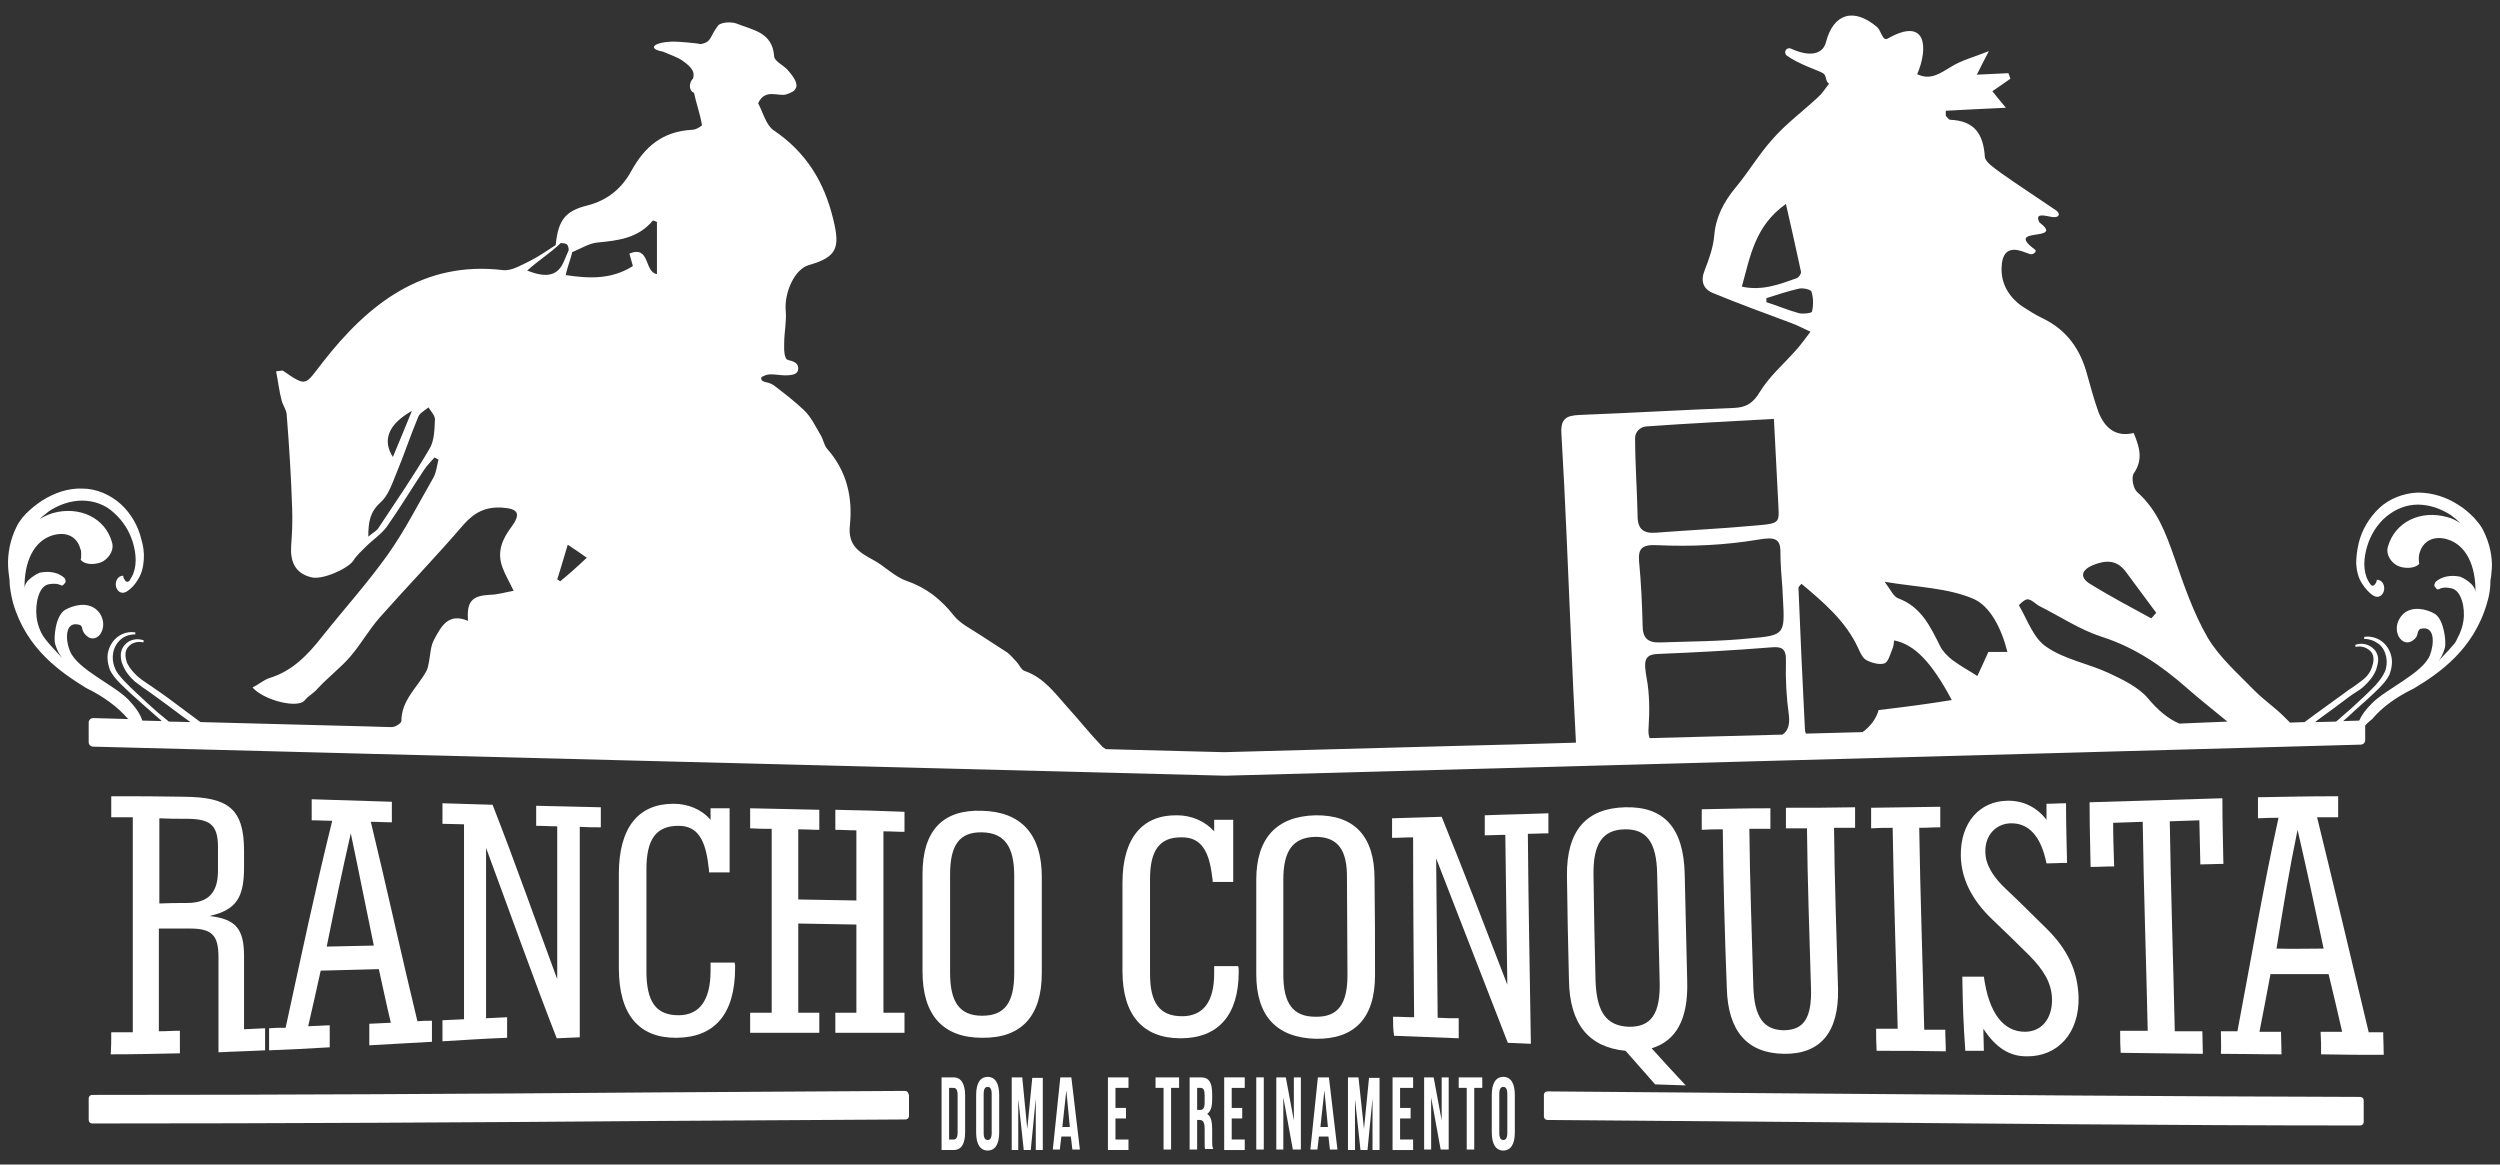
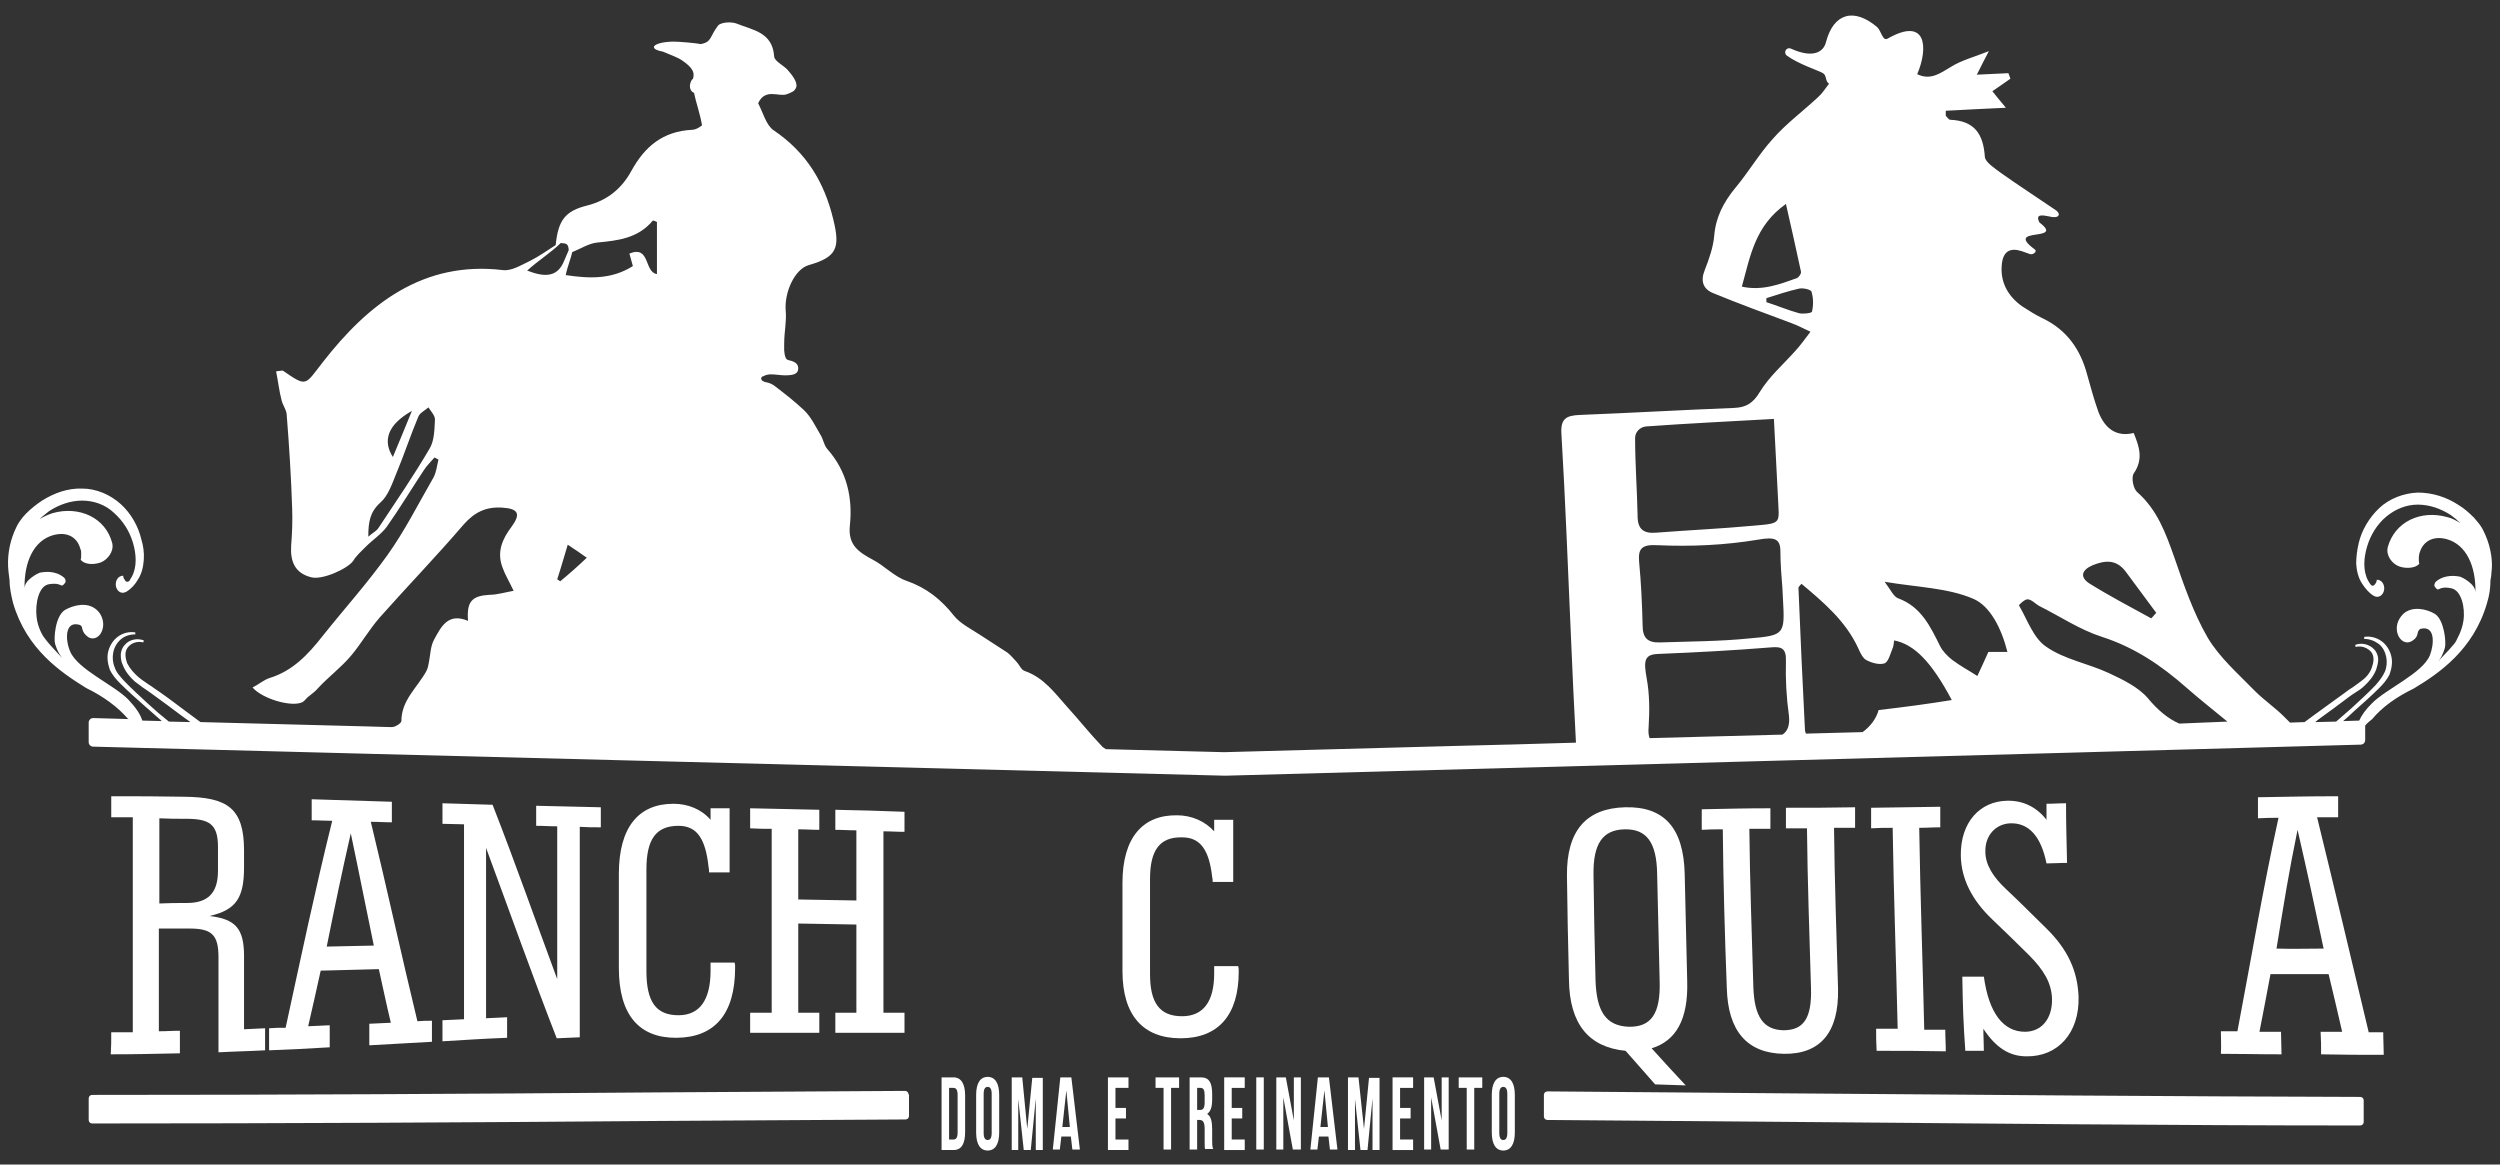
<svg xmlns="http://www.w3.org/2000/svg" version="1.1" id="Layer_1" x="0px" y="0px" viewBox="0 0 498.9 232.4" style="enable-background:new 0 0 498.9 232.4;" xml:space="preserve">
  <rect x="0" y="0" width="498.9" height="232.4" fill="#333333" stroke="none" />
  <style type="text/css">
	.st0{fill:#FFFFFF;}
</style>
  <g>
    <g>
      <g>
        <g>
          <path class="st0" d="M22.2,206c1.7,0,2.6,0,4.3,0c0-14.3,0-28.6,0-42.9c-1.7,0-2.6,0-4.3,0c0-1.7,0-2.6,0-4.2      c5.9,0,8.8,0,14.6,0.1c8.5,0.1,11.9,2.2,11.9,10.7c0,1.3,0,2,0,3.4c0,6.1-1.6,8.5-6.9,9.7c5.2,0.6,6.9,2.5,6.9,8c0,6,0,9,0,14.6      c1.7-0.1,2.5-0.1,4.2-0.2c0,1.8,0,2.7,0,4.4c-3.7,0.2-5.6,0.2-9.3,0.4c0-7.1,0-11.1,0-19c0-4.5-1.4-5.7-5.8-5.7      c-2.5,0-3.7,0-6.1,0c0,8.4,0,12.7,0,20.5c1.7,0,2.5-0.1,4.2-0.1c0,1.8,0,2.7,0,4.5c-5.5,0.1-8.3,0.2-13.8,0.2      C22.2,208.8,22.2,207.9,22.2,206z M37.3,180.2c4.2,0,6.2-2,6.2-6.4c0-2,0-2.9,0-4.8c0-4.5-1.7-5.6-6.3-5.6c-2.2,0-3.3,0-5.4-0.1      c0,6.3,0,9.8,0,17C34,180.2,35.1,180.2,37.3,180.2z" />
          <path class="st0" d="M53.7,205.2c1.3-0.1,2-0.1,3.3-0.1c3-13.8,5.9-27.6,9.3-41.3c-1.6,0-2.4-0.1-4.1-0.1c0-1.7,0-2.5,0-4.2      c6.4,0.2,9.6,0.3,16,0.5c0,1.6,0,2.4,0,4.1c-1.7,0-2.5-0.1-4.2-0.1c3.2,13.2,6.1,26.6,9.3,39.8c1.2-0.1,1.7-0.1,2.9-0.1      c0,1.7,0,2.6,0,4.2c-5,0.3-7.5,0.4-12.5,0.7c0-1.7,0-2.6,0-4.3c1.7-0.1,2.6-0.1,4.3-0.2c-1-4.1-1.4-6.3-2.4-10.7      c-4.6,0.1-6.9,0.2-11.6,0.3c-1,4.5-1.5,6.8-2.5,11.1c1.7-0.1,2.6-0.1,4.3-0.2c0,1.8,0,2.7,0,4.4c-4.9,0.3-7.3,0.4-12.1,0.6      C53.7,207.9,53.7,207,53.7,205.2z M74.6,188.7c-1.9-9.1-2.8-13.9-4.6-22.4c-1.9,8.4-2.9,13.2-4.8,22.6      C68.9,188.8,70.8,188.8,74.6,188.7z" />
          <path class="st0" d="M88.3,203.6c1.7-0.1,2.6-0.1,4.3-0.2c0-13,0-25.9,0-38.9c-1.7,0-2.6-0.1-4.3-0.1c0-1.7,0-2.5,0-4.1      c4,0.1,6,0.2,10,0.3c4.5,11.5,8.6,23.2,12.9,34.8c0-10.2,0-20.3,0-30.5c-1.7,0-2.5-0.1-4.2-0.1c0-1.6,0-2.4,0-4      c5.2,0.1,7.7,0.2,12.9,0.3c0,1.6,0,2.4,0,4c-1.7,0-2.5,0-4.2-0.1c0,14,0,28,0,42c-1.9,0.1-2.8,0.1-4.6,0.2      c-4.9-12.6-9.4-25.3-14.1-38c0,11.3,0,22.7,0,34c1.7-0.1,2.5-0.1,4.2-0.2c0,1.7,0,2.5,0,4.1c-5.2,0.2-7.7,0.4-12.9,0.7      C88.3,206.2,88.3,205.3,88.3,203.6z" />
          <path class="st0" d="M146.7,193.1c0,9.3-4.1,13.9-11.6,14s-11.6-4.5-11.6-13.9c0-7.5,0-11.4,0-18.8c0-9.4,4-14,10.9-14      c2.9,0,5.6,1.1,7.4,3.2c0-0.9,0-1.4,0-2.3c1.5,0,2.3,0,3.8,0c0,5,0,7.6,0,12.8c-1.7,0-2.5,0-4.1,0c0-0.4,0-0.6-0.1-1.1      c-0.6-5.6-2.3-8.2-6-8.2c-4.5,0-6.4,2.7-6.4,8.7c0,8,0,12.2,0,20.3c0,6.1,1.9,8.8,6.4,8.8c4.2,0,6.4-3,6.4-8.9c0-0.6,0-1,0-1.6      c1.9,0,2.9,0,4.8,0C146.7,192.4,146.7,192.6,146.7,193.1z" />
          <path class="st0" d="M163.5,161.6c0,1.6,0,2.4,0,4c-1.7,0-2.5-0.1-4.2-0.1c0,5.5,0,8.3,0,14c4.6,0.1,6.9,0.1,11.6,0.2      c0-5.6,0-8.5,0-14c-1.7,0-2.5-0.1-4.2-0.1c0-1.6,0-2.4,0-4c5.5,0.1,8.3,0.2,13.8,0.4c0,1.6,0,2.4,0,4c-1.7,0-2.5-0.1-4.2-0.1      c0,12.1,0,24.1,0,36.2c1.7,0,2.5,0,4.2,0c0,1.6,0,2.4,0,4c-5.5,0-8.3,0-13.8,0c0-1.6,0-2.4,0-4c1.7,0,2.5,0,4.2,0      c0-7,0-10.6,0-17.6c-4.6-0.1-6.9-0.1-11.6-0.2c0,7.1,0,10.7,0,17.8c1.7,0,2.5,0,4.2,0c0,1.6,0,2.4,0,4c-5.5,0-8.3,0-13.8,0      c0-1.6,0-2.4,0-4c1.7,0,2.6,0,4.3,0c0-12.2,0-24.4,0-36.7c-1.7,0-2.6,0-4.3-0.1c0-1.6,0-2.4,0-4      C155.3,161.4,158,161.5,163.5,161.6z" />
-           <path class="st0" d="M207.9,194.2c0,8.6-4.1,13-11.9,12.9c-7.8,0-11.9-4.5-11.9-13.2c0-7.8,0-11.8,0-19.5      c0-8.7,4.1-12.9,11.9-12.6c7.8,0.2,11.9,4.7,11.9,13.2C207.9,182.6,207.9,186.5,207.9,194.2z M196,166.1      c-4.5-0.1-6.4,2.5-6.4,8.4c0,7.8,0,11.7,0,19.6c0,5.9,1.9,8.6,6.4,8.6c4.5,0,6.4-2.6,6.4-8.5c0-7.8,0-11.7,0-19.4      C202.4,169,200.5,166.2,196,166.1z" />
          <path class="st0" d="M247.2,193.9c0,8.7-4.1,13.3-11.6,13.3c-7.5,0-11.6-4.6-11.6-13.4c0-7,0-10.6,0-17.6c0-9,4-13.6,10.9-13.5      c2.9,0,5.6,1.2,7.4,3.2c0-0.9,0-1.4,0-2.3c1.5,0,2.3,0,3.8,0c0,5,0,7.4,0,12.4c-1.7,0-2.5,0-4.1,0c0-0.4,0-0.6-0.1-1      c-0.6-5.3-2.3-7.9-6-7.9c-4.5-0.1-6.4,2.6-6.4,8.3c0,7.6,0,11.4,0,19c0,5.7,1.9,8.4,6.4,8.4c4.2,0,6.4-2.9,6.4-8.5      c0-0.6,0-0.9,0-1.5c1.9,0,2.9,0,4.8,0C247.2,193.2,247.2,193.5,247.2,193.9z" />
-           <path class="st0" d="M274.4,194.6c0,8.6-4.1,12.8-11.8,12.7c-7.8-0.2-11.9-4.5-11.9-12.9c0-7.5,0-11.3,0-18.8      c0-8.4,4.1-12.7,11.8-12.9c7.7-0.1,11.8,4.1,11.8,12.6C274.4,183,274.4,186.9,274.4,194.6z M262.5,167c-4.5,0.1-6.4,2.8-6.4,8.5      c0,7.6,0,11.4,0,19c0,5.7,1.9,8.4,6.4,8.4c4.5,0.1,6.4-2.5,6.4-8.3c0-7.7-0.1-11.6-0.1-19.2C268.9,169.6,267,167,262.5,167z" />
-           <path class="st0" d="M278,202.9c1.7,0,2.5,0.1,4.2,0.1c-0.1-12-0.2-24-0.2-35.9c-1.7,0-2.5,0.1-4.2,0.1c0-1.6,0-2.4,0-3.9      c4-0.1,5.9-0.2,9.9-0.3c4.5,11.1,8.8,22.3,13.1,33.5c-0.1-10-0.3-20-0.4-29.9c-1.7,0-2.5,0.1-4.1,0.1c0-1.6,0-2.4,0-4      c5.1-0.2,7.6-0.2,12.7-0.4c0,1.6,0,2.4,0,4c-1.7,0-2.5,0.1-4.1,0.1c0.1,14,0.4,27.9,0.6,41.9c-1.8-0.1-2.8-0.1-4.6-0.2      c-4.8-12.3-9.5-24.5-14.3-36.8c0.1,10.6,0.2,21.2,0.3,31.8c1.7,0.1,2.5,0.1,4.2,0.1c0,1.6,0,2.4,0,4c-5.2-0.2-7.7-0.3-12.9-0.5      C278,205.3,278,204.5,278,202.9z" />
          <path class="st0" d="M312.7,174.8c-0.1-9.1,3.9-13.5,11.6-13.7c7.7-0.2,11.7,4,11.9,13.4c0.2,8.4,0.3,12.9,0.5,21.4      c0.2,7.5-2.2,11.8-7.1,13.3c2.7,3,4.1,4.5,6.8,7.4c-2.5-0.1-3.7-0.1-6.1-0.2c-2.3-2.6-3.5-4-5.9-6.7      c-7.3-0.7-11.2-5.3-11.3-14.2C312.9,187.1,312.8,182.9,312.7,174.8z M325,204.9c4.5,0.1,6.4-2.6,6.2-9.1      c-0.2-8.6-0.3-13-0.5-21.4c-0.1-6.3-2.1-9-6.5-8.9c-4.4,0.1-6.3,2.9-6.2,9.1c0.1,8.2,0.2,12.6,0.4,21      C318.6,201.9,320.5,204.7,325,204.9z" />
          <path class="st0" d="M343.8,165.5c-1.7,0-2.5,0-4.2,0.1c0-1.7,0-2.5,0-4.1c5.5-0.1,8.2-0.2,13.7-0.2c0,1.6,0,2.4,0,4.1      c-1.7,0-2.5,0-4.2,0c0.1,10.5,0.5,21.1,0.8,31.6c0.2,5.9,2,8.5,6,8.6c4.1,0,5.7-2.5,5.5-8.5c-0.3-10.6-0.7-21.2-0.8-31.8      c-1.7,0-2.5,0-4.2,0c0-1.7,0-2.5,0-4.1c5.5,0,8.3,0,13.8-0.1c0,1.6,0,2.4,0,4.1c-1.7,0-2.5,0-4.2,0c0.1,10.7,0.5,21.4,0.8,32.1      c0.2,8.8-3.6,13.1-10.8,13c-7.3-0.1-11.2-4.5-11.4-13.2C344.2,186.7,343.9,176.1,343.8,165.5z" />
          <path class="st0" d="M374.4,205.3c1.7,0,2.6,0,4.3,0c-0.3-13.4-0.8-26.8-1-40.1c-1.7,0-2.6,0-4.3,0.1c0-1.7,0-2.5,0-4.1      c5.5-0.1,8.3-0.1,13.8-0.2c0,1.6,0,2.4,0,4.1c-1.7,0-2.5,0.1-4.2,0.1c0.2,13.4,0.7,26.8,1,40.3c1.7,0,2.5,0,4.2,0      c0,1.8,0.1,2.6,0.1,4.3c-5.5-0.1-8.3-0.1-13.8-0.1C374.4,207.9,374.4,207.1,374.4,205.3z" />
          <path class="st0" d="M391.6,194.9c1.7,0,2.6,0,4.3,0c1,7.3,3.9,11,8.2,11c3.3,0,5.5-2.6,5.4-6.6c-0.1-3.1-1.6-5.7-4.6-8.7      c-2.9-2.9-4.4-4.3-7.3-7.1c-4.1-3.9-6.2-8.1-6.3-12.7c-0.1-6.8,3.9-10.9,9.2-11c3.1-0.1,5.9,1.2,7.9,3.8c0-1.3,0-2,0-3.2      c1.6,0,2.3-0.1,3.9-0.1c0,4.4,0.1,6.9,0.2,11.9c-1.7,0-2.5,0.1-4.1,0.1c-1.1-5.5-3.6-8.1-7.2-8c-2.9,0.1-5.1,2.4-5,5.7      c0,2.5,1.5,5,4.2,7.5c3.2,3,4.7,4.6,7.9,7.7c4.3,4.2,6.3,8.5,6.5,13.7c0.2,7.2-4.1,12-10.4,11.9c-3.4,0-6.1-1.7-8.6-5.5      c0,1.8,0.1,2.7,0.1,4.4c-1.5,0-2.2,0-3.7,0C391.8,204.1,391.7,201,391.6,194.9z" />
-           <path class="st0" d="M423.1,205.7c2.2,0,3.3,0,5.5,0c-0.3-13.9-0.8-27.8-1-41.7c-2.4,0.1-3.5,0.1-5.9,0.2c0,3.3,0.1,5.1,0.2,8.7      c-1.9,0-2.8,0.1-4.7,0.1c-0.1-5.5-0.2-8.1-0.2-12.9c10.6-0.3,15.9-0.5,26.5-0.8c0,4.8,0.1,7.5,0.2,13.1c-1.9,0-2.8,0.1-4.6,0.1      c-0.1-3.6-0.1-5.4-0.2-8.8c-2.4,0.1-3.6,0.1-5.9,0.2c0.2,14,0.7,27.9,1,41.9c2.2,0,3.3,0,5.5,0c0,1.8,0.1,2.7,0.1,4.5      c-6.6-0.1-9.8-0.1-16.4-0.2C423.1,208.4,423.1,207.5,423.1,205.7z" />
          <path class="st0" d="M443.2,205.8c1.3,0,2,0,3.3,0c2.7-14.2,5.1-28.5,8.2-42.6c-1.6,0-2.4,0-4.1,0.1c0-1.7,0-2.6,0-4.2      c6.4-0.1,9.6-0.2,16-0.2c0,1.6,0,2.5,0,4.2c-1.7,0-2.5,0-4.2,0c3.5,14.3,6.9,28.6,10.3,42.9c1.2,0,1.7,0,2.9,0      c0,1.9,0.1,2.8,0.1,4.5c-5,0-7.5,0-12.5-0.1c0-1.8,0-2.7-0.1-4.5c1.7,0,2.6,0,4.3,0c-1-4.5-1.6-6.8-2.7-11.5      c-4.6,0-6.9,0-11.6,0c-0.9,4.7-1.3,7-2.2,11.5c1.7,0,2.6,0,4.3,0c0,1.8,0.1,2.7,0.1,4.5c-4.9,0-7.3-0.1-12.1-0.1      C443.3,208.6,443.2,207.7,443.2,205.8z M463.7,189.3c-2.1-9.9-3.2-15-5.2-23.7c-1.8,8.8-2.6,13.9-4.2,23.7      C458,189.4,459.9,189.3,463.7,189.3z" />
        </g>
      </g>
      <g>
        <path class="st0" d="M181.3,218.4c0-0.4-0.3-0.7-0.7-0.7c-16.7,0.1-33.3,0.2-49.6,0.3c-36.9,0.3-75.1,0.5-112.6,0.5     c-0.4,0-0.7,0.3-0.7,0.7l0,4.3c0,0.4,0.3,0.7,0.7,0.7c37.6,0,75.7-0.2,112.7-0.5c16.3-0.1,32.9-0.2,49.6-0.3     c0.4,0,0.7-0.3,0.7-0.7V218.4z" />
        <path class="st0" d="M358.1,218.2c-16.2-0.1-32.7-0.3-49.3-0.4c-0.4,0-0.7,0.3-0.7,0.7v4.3c0,0.4,0.3,0.7,0.7,0.7     c16.5,0.1,33,0.3,49.2,0.4c37,0.3,75.3,0.7,113,0.7c0.4,0,0.7-0.3,0.7-0.7l0-4.3c0-0.4-0.3-0.7-0.7-0.7     C433.5,218.8,395.2,218.5,358.1,218.2z" />
      </g>
      <g>
        <path class="st0" d="M187.9,215h2.4c1.5,0,2.3,1.3,2.3,3.6v7.3c0,2.3-0.7,3.6-2.3,3.6h-2.4V215z M189.4,217.1v10.3h0.9     c0.5,0,0.8-0.4,0.8-1.4v-7.5c0-1-0.3-1.4-0.8-1.4H189.4z" />
        <path class="st0" d="M194.8,218.5c0-2.3,0.8-3.6,2.3-3.6c1.5,0,2.3,1.3,2.3,3.6v7.5c0,2.3-0.8,3.6-2.3,3.6     c-1.5,0-2.3-1.3-2.3-3.6V218.5z M196.3,226.1c0,1,0.3,1.4,0.8,1.4c0.5,0,0.8-0.4,0.8-1.4v-7.8c0-1-0.3-1.4-0.8-1.4     c-0.5,0-0.8,0.4-0.8,1.4V226.1z" />
        <path class="st0" d="M205,225.3l1-10.2h2.1v14.4h-1.4v-10.3l-1,10.3h-1.4l-1.1-10.2v10.2h-1.3V215h2.1L205,225.3z" />
        <path class="st0" d="M215.5,229.4H214l-0.3-2.6h-1.9l-0.3,2.6h-1.4l1.5-14.4h2.2L215.5,229.4z M212,224.9h1.5l-0.7-7.3L212,224.9     z" />
        <path class="st0" d="M222.6,221.1h2.1v2.1h-2.1v4.2h2.6v2.1h-4.1V215h4.1v2.1h-2.6V221.1z" />
        <path class="st0" d="M230.6,215h4.7v2.1h-1.6v12.3h-1.5v-12.3h-1.6V215z" />
        <path class="st0" d="M240.5,229.4c-0.1-0.4-0.1-0.6-0.1-1.8v-2.3c0-1.3-0.3-1.8-1-1.8h-0.5v5.9h-1.5V215h2.3     c1.6,0,2.2,1.1,2.2,3.3v1.1c0,1.5-0.3,2.4-1,2.9c0.8,0.5,1,1.6,1,3.1v2.2c0,0.7,0,1.2,0.2,1.7H240.5z M238.9,217.1v4.4h0.6     c0.6,0,0.9-0.4,0.9-1.5v-1.4c0-1-0.2-1.5-0.8-1.5H238.9z" />
        <path class="st0" d="M245.8,221.1h2.1v2.1h-2.1v4.2h2.6v2.1h-4.1V215h4.1v2.1h-2.6V221.1z" />
        <path class="st0" d="M250.7,215h1.5v14.4h-1.5V215z" />
        <path class="st0" d="M256.1,219v10.4h-1.4V215h1.9l1.6,8.6V215h1.4v14.4H258L256.1,219z" />
        <path class="st0" d="M266.9,229.4h-1.5l-0.3-2.6h-1.9l-0.3,2.6h-1.4l1.5-14.4h2.2L266.9,229.4z M263.5,224.9h1.5l-0.7-7.3     L263.5,224.9z" />
        <path class="st0" d="M272.2,225.3l1-10.2h2.1v14.4h-1.4v-10.3l-1,10.3h-1.4l-1.1-10.2v10.2H269V215h2.1L272.2,225.3z" />
        <path class="st0" d="M279.4,221.1h2.1v2.1h-2.1v4.2h2.6v2.1h-4.1V215h4.1v2.1h-2.6V221.1z" />
        <path class="st0" d="M285.6,219v10.4h-1.4V215h1.9l1.6,8.6V215h1.4v14.4h-1.6L285.6,219z" />
        <path class="st0" d="M291.1,215h4.7v2.1h-1.6v12.3h-1.5v-12.3h-1.6V215z" />
        <path class="st0" d="M297.7,218.5c0-2.3,0.8-3.6,2.3-3.6c1.5,0,2.3,1.3,2.3,3.6v7.5c0,2.3-0.8,3.6-2.3,3.6     c-1.5,0-2.3-1.3-2.3-3.6V218.5z M299.2,226.1c0,1,0.3,1.4,0.8,1.4s0.8-0.4,0.8-1.4v-7.8c0-1-0.3-1.4-0.8-1.4s-0.8,0.4-0.8,1.4     V226.1z" />
      </g>
      <path class="st0" d="M496,106.8c-0.3-0.6-0.5-1.2-1-1.9c-0.4-0.6-0.9-1.1-1.3-1.6c-1-1-2-1.9-3.2-2.6c-2.3-1.5-5.1-2.4-8-2.4    c-2.8,0.1-5.7,1.2-7.7,3.1c-2,1.9-3.5,4.4-4.1,7c-0.3,1.3-0.5,2.7-0.5,4.1c0.1,1.4,0.4,2.8,1.2,4c0.6,0.9,1.3,1.8,2.3,2.4    c0,0,0,0,0,0c0.2,0.1,0.4,0.2,0.7,0.2c0.8,0,1.4-0.8,1.4-1.7s-0.6-1.7-1.4-1.7c0,0,0,0-0.1,0c0,0.1,0,0.3-0.1,0.5    c0,0.1-0.1,0.2-0.2,0.3c0,0,0,0,0,0c-0.1,0.2-0.3,0.4-0.5,0.4c-0.2,0-0.4-0.2-0.6-0.5c0,0,0,0,0,0c-0.1-0.2-0.2-0.3-0.3-0.5    c-1.1-2-0.9-4.6-0.2-6.9c0.7-2.3,2-4.4,3.8-5.9c1.8-1.5,4-2.4,6.3-2.4c2.3,0,4.6,0.8,6.6,2.1c0.7,0.5,1.3,1,1.9,1.6    c-0.8-0.5-1.7-1-2.6-1.2c-5.3-1.5-10.5,0.9-11.9,6c-0.4,1.7,0.9,3.3,2.2,3.8c1,0.4,3.1,0.6,4.1-0.5c-0.1-0.3-0.1-0.6-0.1-0.9    c0,0,0,0,0-0.1c0-0.1,0-0.2,0-0.3c0-0.3,0.1-0.5,0.1-0.7c0-0.1,0.1-0.2,0.1-0.3c0.6-2,2.5-3.4,5.4-2.6c3.9,1.1,5.8,5.4,5.7,10.6    c0-1.7-2.7-3-3-3.1c-0.9-0.2-3.1-0.5-4.8,0.9c-0.4,0.3-0.5,0.9-0.3,1.1c1,1.3,0.4-0.3,3.3,0.3c2,0.4,2.8,3.9,2.4,6.5    c-0.3,2.1-1.4,3.8-1.5,4.1c-0.2,0.3-0.3,0.5-0.7,0.9c-0.7,0.9-2.2,2.3-2.9,3.2c0.6-0.7,1-1.5,1.4-2.8c0.3-1-0.1-5.6-2-6.8    c-1.5-0.9-4.4-1.7-6.3,0c-0.6,0.6-1.3,1.6-1.3,2.9c0,1.6,1,2.8,2.1,2.8c0.3,0,0.5-0.1,0.8-0.2c0.7-0.4,1.2-0.9,1.3-1.8    c0.1-0.3,0.2-0.5,0.5-0.7c3-0.8,2.8,3,1.9,5.3c-1.5,3.6-8.8,6.7-11.6,9.6c-1.2,1.2-2,2.3-2.5,3.4l-3.2,0.1c0.8-0.7,1.5-1.3,2.2-2    c1.7-1.5,3.4-3,5-4.6c0.8-0.8,1.6-1.7,2.1-2.8c0.4-1.2,0.6-2.4,0.3-3.6c-0.3-1.2-1-2.3-2-3c-1-0.7-2.3-1-3.4-0.8l0,0.4    c1.1,0,2.1,0.4,2.9,1c0.8,0.6,1.3,1.6,1.5,2.6c0.2,1,0.1,2.1-0.3,3c-0.4,0.9-1.1,1.8-1.8,2.6c-1.5,1.6-3.2,3.1-4.8,4.6    c-1,0.9-2.1,1.8-3.1,2.7l-4.2,0.1c0.2-0.1,0.4-0.3,0.5-0.4c2.1-1.5,4.1-3,6.1-4.5c0.5-0.4,1-0.7,1.6-1.1c0.5-0.3,1.1-0.7,1.6-1.2    c1-0.9,1.9-2,2.4-3.3c0.2-0.7,0.4-1.3,0.4-2c0-0.7-0.3-1.5-0.8-2c-1-1.1-2.6-1.4-3.8-0.9l0.1,0.4c1.2-0.3,2.4,0.2,3.1,1    c0.7,0.9,0.5,2.1,0.1,3.2c-0.4,1.1-1.2,2-2.2,2.7c-0.5,0.4-1,0.7-1.5,1.1c-0.5,0.3-1.1,0.7-1.6,1.1c-2.1,1.5-4.1,3-6.2,4.5    l-1.9,1.4l-2.9,0.1c-0.4-0.4-0.8-0.8-1.2-1.2c-1.8-1.8-4-3.3-5.8-5.1c-3.3-3.4-7-6.6-9.4-10.6c-2.9-5-4.8-10.6-6.7-16.1    c-1.7-4.8-3.4-9.5-7.4-13c-0.8-0.7-1.2-2.9-0.7-3.7c2-2.9,1.1-5.4,0-8.1c-3.2,0.8-5.6-0.6-7-4.1c-0.9-2.5-1.6-5.1-2.3-7.6    c-1.3-4.9-4-8.8-8.7-11.1c-1.5-0.7-2.9-1.6-4.3-2.5c-2.9-2.1-4.4-4.9-4-8.5c0.3-2.5,1.7-3.2,3.9-2.5c0.6,0.2,1.1,0.4,1.7,0.6    c0.6,0.2,1.5-0.5,1-0.9c-6.4-4.7,6.2-1.4,0.9-5.4c-1-1.9,0.9-1.4,2-1.2c0.7,0.2,1.6,0.2,1.8-0.2c0.2-0.4-0.2-0.9-0.9-1.3    c0,0,0,0,0,0c-3.5-2.4-7.1-4.7-10.6-7.2c-1.2-0.9-3.1-2.1-3.2-3.2c-0.3-4.6-2.1-7.2-6.9-7.4c-0.3,0-0.6-0.5-0.9-0.8    c0-0.3,0-0.7,0-1c3.8-0.2,7.5-0.4,12-0.6c-1.4-1.7-2.1-2.5-2.7-3.3c1.3-0.9,2.5-1.7,3.6-2.5c-0.2-0.6-0.2-0.5-0.4-1.1    c-2,0.1-3.9,0.2-6.3,0.3c0.8-1.6,1.4-2.8,2.4-4.7c-3,1.2-5.4,1.8-7.5,3.1c-2.2,1.3-4.1,2.8-6.8,1.5c2.2-5.1,2-11.6-5.9-7.1    c-1,0.6-1.3-1.6-2.1-2.3c-4.6-3.9-8.7-2.8-10.2,3c-0.5,2-2.6,3.3-7,1.3c-0.9-0.4-1.6,0.8-0.8,1.4c2.3,1.7,6.4,3,7.2,3.5    c0.8,0.5,0.4,1.6,1.2,2.1c-0.7,0.9-1.3,1.9-2.2,2.7c-3,2.8-6.4,5.3-9.1,8.4c-2.7,3-4.8,6.6-7.4,9.7c-2.3,2.8-3.9,5.8-4.2,9.5    c-0.2,2.3-1,4.6-1.9,6.9c-0.9,2.2-0.3,3.8,1.7,4.6c5.1,2.1,10.3,4,15.4,5.9c1.4,0.5,2.7,1.2,4,1.8c-1,1.3-1.9,2.6-3,3.8    c-2.4,2.7-5.2,5.1-7.1,8.2c-1.3,2.2-2.7,3.1-5.1,3.2c-10.3,0.4-20.5,1-30.8,1.4c-2.8,0.1-3.9,0.8-3.7,3.8    c0.8,13.4,1.3,26.9,1.9,40.4c0.3,6.9,0.6,13.8,1,21.2c-34.8,1,21.7-0.6-70.2,1.9c0,0,0,0,0,0l-23.6-0.6c-0.3-0.2-0.7-0.4-0.9-0.7    c-2.4-2.5-4.5-5.2-6.8-7.7c-2.5-2.8-4.7-5.9-8.5-7.2c-0.7-0.2-1.1-1.3-1.7-1.9c-0.6-0.6-1.1-1.3-1.8-1.8c-1.8-1.2-3.6-2.3-5.4-3.5    c-1.8-1.2-3.9-2.2-5.2-3.8c-2.6-3.3-5.5-5.6-9.5-7c-2.4-0.8-4.4-3-6.7-4.2c-2.8-1.5-5-2.9-4.6-6.8c0.6-5.6-0.6-10.9-4.5-15.3    c-0.7-0.8-0.8-2-1.4-2.9c-1-1.7-1.9-3.6-3.3-4.9c-1.7-1.6-3.6-3.1-5.7-4.7c-0.5-0.4-1.1-0.7-1.7-0.8c-0.7-0.1-1.1-0.4-1.1-0.8    c0-0.1,0.1-0.3,0.3-0.4c0,0,0,0,0,0c0,0,0,0,0.1,0c0.3-0.2,0.9-0.4,1.5-0.4c1.1,0,1.9,0.2,2.9,0.2c1.9,0,2.6-0.4,2.6-1.4    c0-0.7-0.4-1.3-1.8-1.6c-0.5-0.1-0.6-0.3-0.7-0.5c-0.4-1-0.3-1.9-0.3-3c0-2.1,0.5-4.3,0.3-6.4c-0.3-3.7,1.8-8.3,4.6-9.1    c5.6-1.6,6.3-3.4,4.9-9.1c-1.8-7.5-5.4-13.4-11.9-17.8c-1.5-1-2.1-3.5-3.1-5.4c1.4-3.1,4.2-1.2,5.7-1.8c1.1-0.4,1.6-0.6,1.9-1.4    c0.3-0.9-0.7-2.3-1.5-3.2c-0.8-1.1-2.8-1.9-2.9-2.9c-0.3-4.9-4.3-5.3-7.5-6.6c-1-0.4-3.1-0.3-3.7,0.4c-1.7,2.2-1.2,3.3-3.5,3.7    c-0.7-0.2-4.3-0.5-5.3-0.5c-2.2,0-4,0.5-4,1.1c0,0.4,0.7,0.7,1.8,0.9c1.6,0.7,2.9,1.1,3.9,1.8c1,0.7,2.4,1.8,2.2,3    c0,0.2,0,0.4-0.1,0.6c-0.3,0.2-0.5,0.7-0.6,1.2c-0.1,0.8,0.3,1.5,0.8,1.6c0.4,2,1.2,4.1,1.6,6.5c-0.1,0.1-1.1,0.9-2,0.9    c-5.8,0.3-9.4,3.3-12.1,8.2c-1.9,3.5-4.8,5.9-8.8,6.9c-4.4,1.1-5.8,2.9-6.3,7.9c-1.7,1.1-3.4,2.3-5.2,3.2c-1.7,0.8-3.6,2-5.3,1.8    C84.5,52,73.5,60.6,64.4,72.3c-3.6,4.6-3.1,5-7.9,1.7c-0.1-0.1-0.4,0-1.4,0.1c0.4,2,0.6,3.9,1.1,5.8c0.2,0.9,0.9,1.8,1,2.7    c0.5,6.3,0.9,12.5,1.1,18.8c0.1,2.5,0,5-0.2,7.5c-0.2,3.2,0.8,5.5,4,6.3c2.2,0.6,7.3-1.7,8.4-3.3c0.6-1,1.6-1.9,2.5-2.8    c1.4-1.4,3.1-2.5,4.2-4c2.6-3.7,4.9-7.5,7.4-11.3c0.6-0.9,1.4-1.7,2.1-2.5c0.3,0.1,0.5,0.3,0.8,0.4c-0.3,1.2-0.4,2.5-1,3.6    c-3,5.2-5.7,10.6-9.2,15.5c-4,5.6-8.6,10.7-12.9,16.1c-2.9,3.7-6,7-10.6,8.4c-1.2,0.4-2.2,1.3-3.4,1.9c2,2.3,7.9,4,10,2.9    c0.5-0.3,0.8-0.9,1.3-1.2c0.6-0.5,1.2-0.9,1.7-1.5c2.1-2.3,4.7-4.2,6.7-6.6c2-2.4,3.6-5.2,5.7-7.6c5.5-6.2,11.3-12.2,16.7-18.5    c2.2-2.5,4.5-3.6,7.7-3.4c3.2,0.2,3.8,1.2,1.9,3.8c-1.9,2.5-3,5.1-1.8,8.2c0.5,1.4,1.3,2.7,2.2,4.6c-1.7,0.3-3.3,0.8-4.8,0.8    c-3.5,0.2-4.6,1.3-4.3,5.2c-4-1.7-5.4,1.2-6.8,3.8c-0.7,1.3-0.7,2.9-1,4.4c-0.1,0.6-0.2,1.2-0.5,1.8c-1.8,3.3-5,5.8-5,10    c0,0.4-1.2,1.2-1.9,1.2l-0.2,0c-11.5-0.3,12.6,0.3-38-1c0,0,0,0,0,0l-3.1-2.3c-2-1.5-4.1-3.1-6.2-4.5c-0.5-0.4-1.1-0.7-1.6-1.1    c-0.5-0.3-1-0.7-1.5-1.1c-0.9-0.8-1.7-1.7-2.2-2.7c-0.4-1.1-0.6-2.3,0.1-3.2c0.7-0.9,1.9-1.3,3.1-1l0.1-0.4    c-1.3-0.5-2.9-0.2-3.8,0.9c-0.5,0.5-0.8,1.3-0.8,2c0,0.7,0.1,1.4,0.4,2c0.5,1.3,1.4,2.4,2.4,3.3c0.5,0.4,1.1,0.8,1.6,1.2    c0.5,0.3,1,0.7,1.6,1.1c2.1,1.5,4.1,3,6.1,4.5c0.6,0.4,1.2,0.9,1.8,1.3c-1.4,0-2.8-0.1-4.3-0.1c-1.4-1.1-2.8-2.3-4.2-3.6    c-1.6-1.5-3.3-3-4.8-4.6c-0.7-0.8-1.5-1.6-1.8-2.6c-0.4-0.9-0.5-2-0.3-3c0.2-1,0.7-1.9,1.5-2.6c0.8-0.7,1.8-1,2.9-1l0-0.4    c-1.2-0.2-2.4,0.1-3.4,0.8c-1,0.7-1.7,1.8-2,3c-0.3,1.2-0.1,2.4,0.3,3.6c0.5,1.1,1.3,2,2.1,2.8c1.6,1.6,3.3,3.1,5,4.6    c1.1,1,2.2,1.9,3.3,2.9c-1.3,0-2.5-0.1-3.9-0.1c-0.4-1.3-1.3-2.6-2.8-4.2c-2.8-2.9-10.1-6-11.6-9.6c-1-2.3-1.1-6.2,1.9-5.3    c0.3,0.1,0.5,0.4,0.5,0.7c0.2,0.9,0.7,1.4,1.3,1.8c0.2,0.1,0.5,0.2,0.8,0.2c1.2,0,2.1-1.3,2.1-2.8c0-1.2-0.6-2.3-1.3-2.9    c-1.9-1.7-4.7-0.9-6.3,0c-2,1.2-2.3,5.8-2,6.8c0.4,1.3,0.8,2,1.4,2.8c-0.7-0.8-2.2-2.3-2.9-3.2c-0.3-0.4-0.5-0.6-0.7-0.9    c-0.2-0.2-1.3-2-1.5-4.1c-0.3-2.6,0.4-6.1,2.4-6.5c2.9-0.5,2.3,1,3.3-0.3c0.2-0.3,0.1-0.8-0.3-1.1c-1.7-1.4-3.9-1.1-4.8-0.9    c-0.3,0.1-3,1.4-3,3.1c-0.1-5.2,1.8-9.5,5.7-10.6c2.9-0.8,4.8,0.5,5.4,2.6c0,0.1,0.1,0.2,0.1,0.3c0.1,0.2,0.1,0.5,0.1,0.7    c0,0.1,0,0.2,0,0.3c0,0,0,0,0,0.1c0,0.3,0,0.6-0.1,0.9c1,1.2,3.1,0.9,4.1,0.5c1.2-0.5,2.6-2.1,2.2-3.8c-1.3-5.1-6.6-7.5-11.9-6    c-0.9,0.3-1.8,0.7-2.6,1.2c0.6-0.6,1.3-1.1,1.9-1.6c2-1.3,4.3-2.1,6.6-2.1c2.3,0,4.6,0.8,6.3,2.4c1.8,1.6,3.1,3.6,3.8,5.9    c0.7,2.3,0.9,4.9-0.2,6.9c-0.1,0.2-0.2,0.3-0.3,0.5c0,0,0,0,0,0c-0.1,0.3-0.3,0.5-0.6,0.5c-0.2,0-0.4-0.1-0.5-0.4c0,0,0,0,0,0    c-0.1-0.1-0.2-0.3-0.2-0.3c-0.1-0.2-0.1-0.3-0.1-0.5c0,0,0,0-0.1,0c-0.8,0-1.4,0.8-1.4,1.7s0.6,1.7,1.4,1.7c0.2,0,0.5-0.1,0.7-0.2    c0,0,0,0,0,0c1-0.6,1.8-1.5,2.3-2.4c0.8-1.2,1.1-2.6,1.2-4c0.1-1.4-0.1-2.8-0.5-4.1c-0.6-2.6-2.1-5.2-4.1-7    c-2.1-1.9-4.9-3.1-7.7-3.1c-2.9-0.1-5.6,0.9-8,2.4c-1.2,0.8-2.2,1.6-3.2,2.6c-0.5,0.5-0.9,1-1.3,1.6c-0.5,0.7-0.7,1.3-1,1.9    c-1.1,2.6-1.5,5.4-1.2,8.1c0.1,0.5,0.1,1.1,0.2,1.6c0,1.4,0.3,3,0.7,4.6c2.7,9.3,9.6,13.9,14.6,17c3.5,1.7,6.3,3.8,8.3,6.1    c0.1,0,0.1,0.1,0.2,0.1c-2.3-0.1-4.6-0.1-7.1-0.2c-0.5,0-0.9,0.4-0.9,0.9l0,3.9c0,0.5,0.4,0.9,0.9,0.9c111.9,2.9-0.6,0,112.5,2.9    l113.4,2.9c0,0,0,0,0,0l113.8-3.1c113.4-3.1,0.6,0,112.8-3.1c0.5,0,0.9-0.4,0.9-0.9l0-2.9c0.4-0.5,0.9-0.9,1.4-1.3    c2-2.4,4.8-4.4,8.3-6.1c5-3,11.9-7.7,14.6-17c0.5-1.6,0.7-3.1,0.7-4.6c0.1-0.5,0.2-1.1,0.2-1.6C497.5,112.2,497.1,109.3,496,106.8    z M82.2,82c-1.5,3.6-2.6,6.4-3.8,9.2C76.3,87.9,77.4,84.7,82.2,82z M85.8,89.4c-3.2,5.5-6.8,10.7-10.3,16c-0.4,0.6-1.1,0.9-2,1.7    c0-2.9,0.3-4.9,2.4-6.8c1.5-1.3,2.3-3.6,3.1-5.6c1.6-3.8,2.9-7.8,4.5-11.6c0.3-0.7,1.3-1.2,2-1.8c0.5,0.8,1.3,1.6,1.3,2.4    C86.7,85.6,86.7,87.8,85.8,89.4z M105.2,54c2.2-2,4.9-3.7,6.7-5.5c1,0.1,1.5,0,1.6,1.4l-0.9,2.1C111.3,55.3,108.8,55.4,105.2,54z     M111.8,116c-0.3-0.2-0.3-0.2-0.6-0.4c0.7-2.1,1.3-4.3,2.1-6.9c1.4,0.9,2.5,1.7,3.8,2.6C115.1,113.2,113.5,114.6,111.8,116z     M131.1,54.7c-2.6-0.4-1.3-5.8-5.5-4.1c0.2,0.8,0.5,1.7,0.7,2.5c-4.3,2.7-8.7,2.5-13.4,1.8c0.3-1.6,1-3.2,1.3-4.6    c1.8-0.7,3.2-1.7,5-1.9c4.1-0.4,8.1-0.8,11.1-4.4c0.4,0.1,0.4,0.1,0.8,0.3V54.7z M326.3,87.4c0-1.2,1-2.2,2.2-2.3    c8.3-0.6,16.6-1,25.5-1.5c0.3,5,0.5,10.3,0.8,15.5c0.2,5.4,1,5.3-4.8,5.8c-6.5,0.6-13,0.9-19.5,1.4c-2.4,0.2-3.7-0.6-3.7-3.3    C326.7,97.8,326.3,92.6,326.3,87.4z M327.1,112.1c-0.2-2.5,0.4-3.5,3.7-3.3c6.7,0.3,13.4,0,20-1.1c3.4-0.6,4.5-0.2,4.5,2.4    c0,2.4,0.2,4.8,0.4,7.3c0,0,0,0,0,0c0,0.7,0.1,1.3,0.1,2c0.4,7.2,0.4,7.4-6.7,8c-5.9,0.6-11.9,0.6-17.8,0.8    c-2.5,0.1-3.5-0.9-3.5-3.4C327.7,120.5,327.5,116.3,327.1,112.1z M355.7,146.6c-10.9,0.3-19.5,0.5-26.5,0.7    c-0.2-0.5-0.3-1.2-0.2-2.2c0.2-3.3,0.2-6.6-0.4-9.8c-0.6-3.4-0.5-4.7,2.3-4.8c7.5-0.3,15-0.7,22.4-1.3c2.2-0.2,3.2,0.1,3.1,2.8    c-0.1,3.6,0.1,7.2,0.6,10.8C357.2,144.6,356.8,145.9,355.7,146.6z M347.6,57.2c1.7-6.1,2.6-12.1,8.8-16.5c1.1,4.9,2.1,9.2,3,13.5    c0.1,0.4-0.4,1.1-0.8,1.3C355.2,56.7,351.7,58.1,347.6,57.2z M359,62.5c-2.2-0.6-4.3-1.5-6.5-2.2c0-0.4,0-0.4,0-0.8    c2.2-0.7,4.3-1.4,6.5-1.9c0.8-0.2,2.4,0.2,2.5,0.6c0.4,1.3,0.4,2.7,0.1,4C361.5,62.5,359.8,62.7,359,62.5z M374.9,141.7    c-0.5,1.8-1.7,3.3-3.2,4.4l-11.3,0.3c-0.1-0.2-0.2-0.5-0.2-0.7c-0.5-9.5-0.9-18.9-1.3-28.4c0-0.2,0.2-0.3,0.6-0.8    c4.4,3.7,8.8,7.4,11.3,12.8c0.4,0.9,0.9,2,1.6,2.4c1.1,0.6,2.6,1,3.6,0.7c0.8-0.2,1.2-1.8,1.6-2.8c0.3-0.6,0.3-1.2,0.4-1.8    c4,0.8,7.4,4.2,11.5,11.9C384.6,140.5,380,141.1,374.9,141.7z M396.8,130.1c-0.8,1.8-1.5,3.3-2.2,4.8c-1.7-1.1-3.4-2-5-3.2    c-0.9-0.7-1.9-1.7-2.4-2.7c-2-4-3.8-7.9-8.4-9.6c-0.9-0.3-1.5-1.7-2.7-3.3c6.5,1.1,12.6,1.2,17.7,3.4c3.3,1.4,5.6,5.8,6.8,10.6    H396.8z M417.6,112.8c2.7-1.1,4.9-1.1,6.7,1.4c2,2.7,4,5.4,6,8.1c-0.6,0.6-0.4,0.5-1,1.1c-4.2-2.3-8.4-4.5-12.4-7    C415.1,115.2,415.3,113.8,417.6,112.8z M434.9,144.4c-2.3-1-4.3-2.7-6.3-5.1c-1.9-2.2-5-3.7-7.8-5c-4.1-1.9-8.8-2.7-12.4-5.2    c-2.6-1.7-3.8-5.4-5.5-8.3c0-0.1,1.2-1.3,1.8-1.2c0.8,0.1,1.5,0.9,2.2,1.3c4.2,2.1,8.2,4.8,12.6,6.2c6.5,2.1,11.8,5.7,16.8,10.1    c2.6,2.3,5.3,4.4,8.2,6.8L434.9,144.4z" />
    </g>
  </g>
</svg>